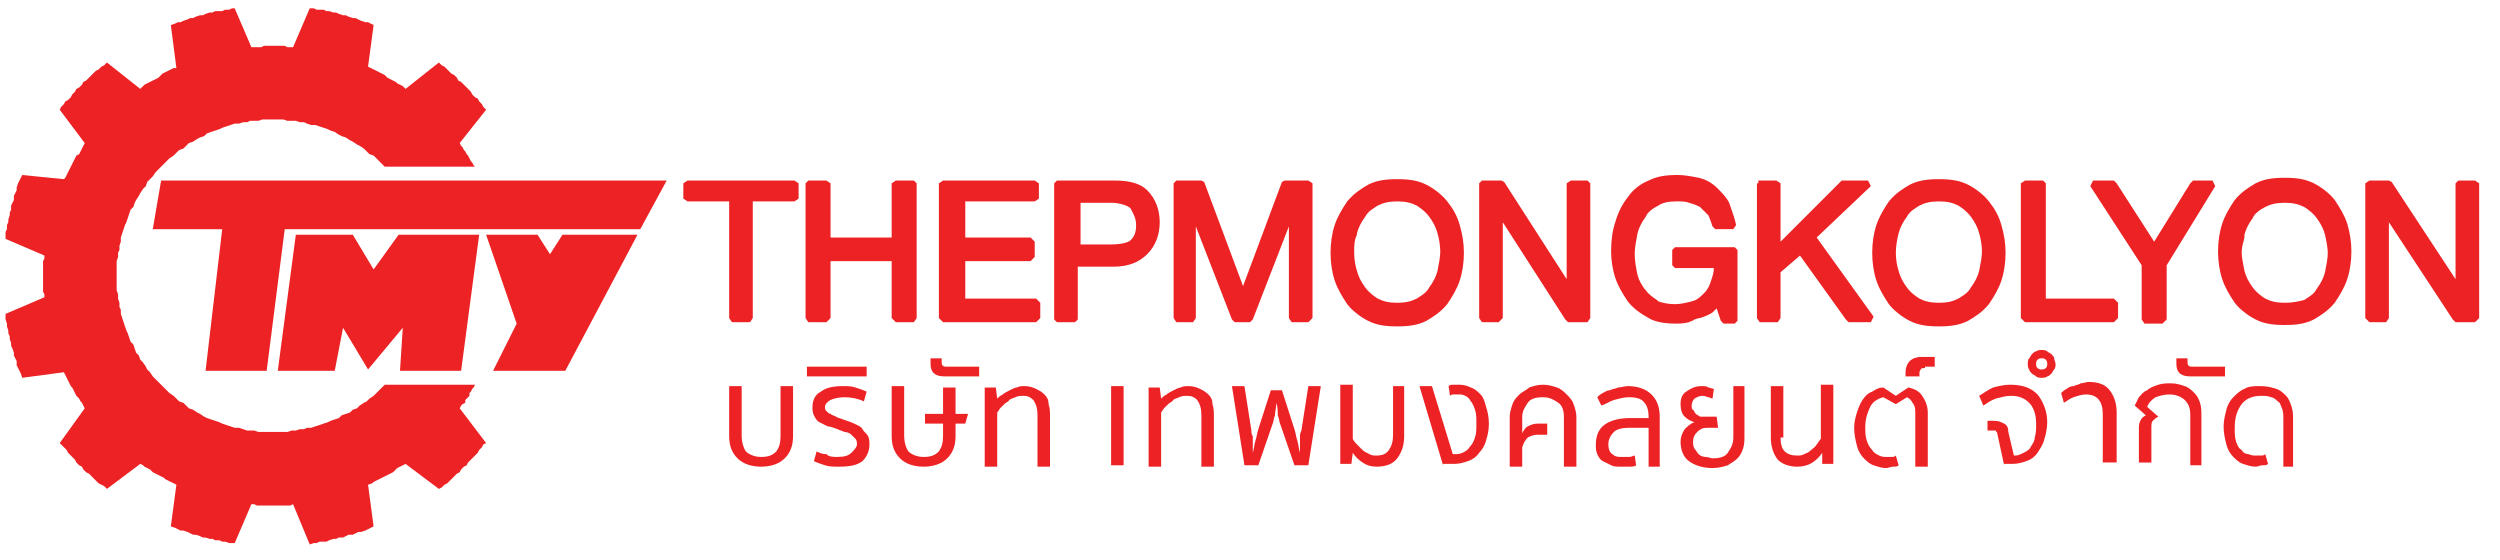
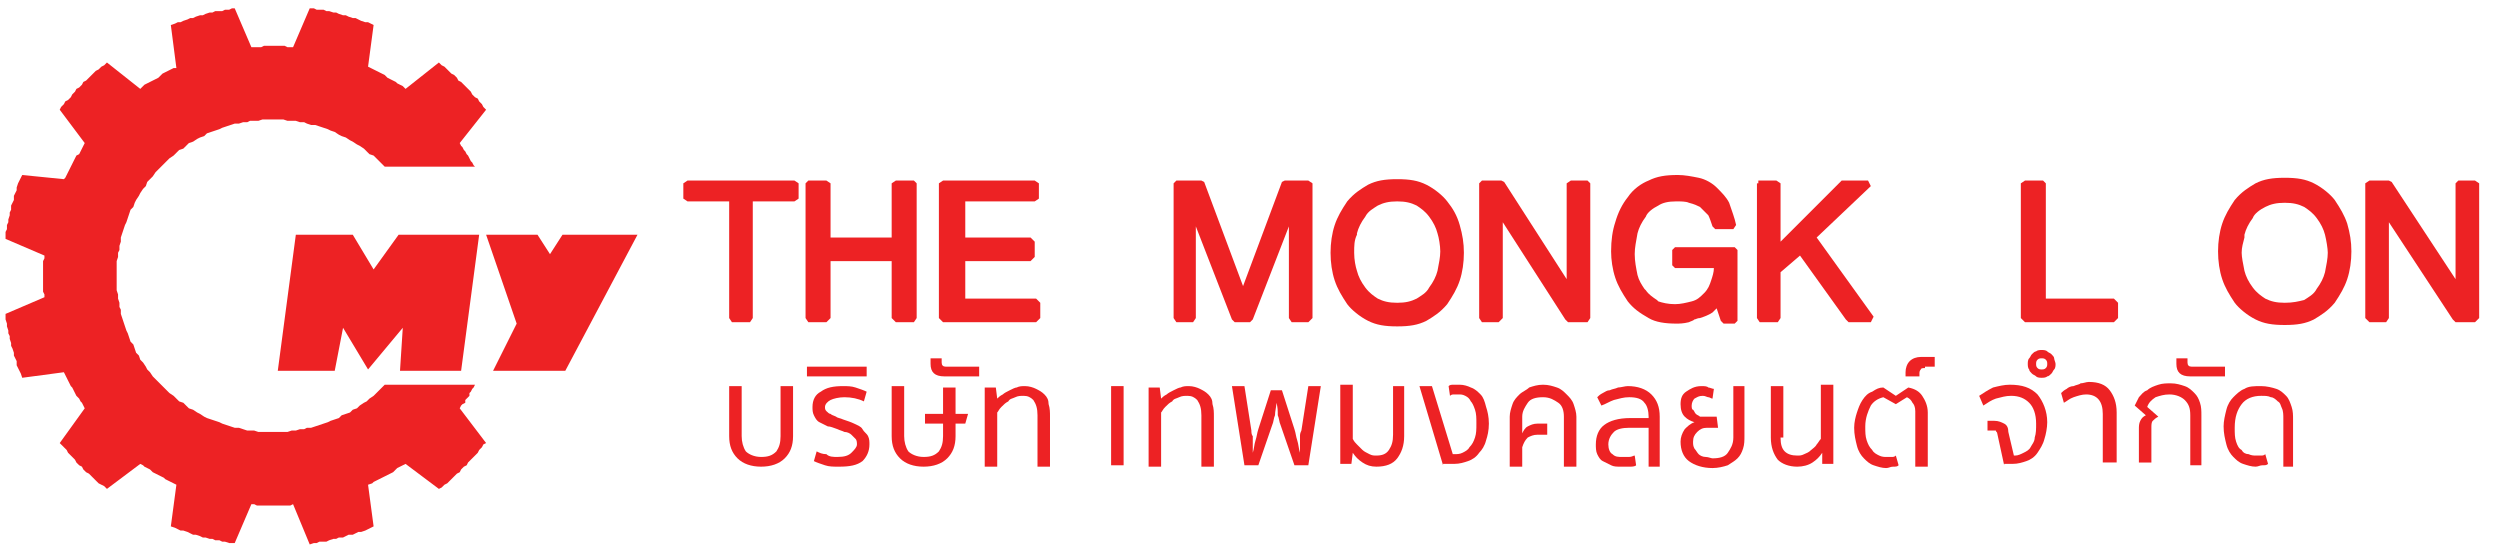
<svg xmlns="http://www.w3.org/2000/svg" version="1.1" id="Layer_1" x="0px" y="0px" viewBox="0 0 180 40.3" style="enable-background:new 0 0 180 40.3;" xml:space="preserve">
  <style type="text/css">
	.st0{fill-rule:evenodd;clip-rule:evenodd;fill:#ED2224;}
	.st1{fill:#ED2224;}
</style>
  <g>
    <polygon class="st0" points="40.7,26.7 45.9,16.9 40.5,16.9 39.6,18.3 38.7,16.9 35,16.9 37.2,23.3 35.5,26.7  " />
    <polygon class="st0" points="26.9,19.4 25.4,16.9 21.3,16.9 20,26.7 24.1,26.7 24.7,23.6 26.5,26.6 29,23.6 28.8,26.7 33.2,26.7    34.5,16.9 28.7,16.9  " />
-     <polygon class="st0" points="46.1,16.5 48,13 11.6,13 11,16.5 16,16.5 14.8,26.7 19.2,26.7 20.5,16.5  " />
    <polygon class="st0" points="29.2,6.4 29,6.2 28.8,6.1 28.6,6 28.5,5.9 28.3,5.8 28.1,5.7 27.9,5.6 27.7,5.4 27.5,5.3 27.3,5.2    27.1,5.1 26.9,5 26.7,4.9 26.5,4.8 26.9,1.8 26.7,1.7 26.5,1.6 26.3,1.6 26,1.5 25.8,1.4 25.6,1.3 25.4,1.3 25.1,1.2 24.9,1.1    24.7,1.1 24.4,1 24.2,0.9 24,0.9 23.7,0.8 23.5,0.8 23.3,0.7 23,0.7 22.8,0.7 22.6,0.6 22.3,0.6 21.1,3.4 20.9,3.4 20.7,3.4    20.5,3.3 20.3,3.3 20.1,3.3 19.9,3.3 19.6,3.3 19.4,3.3 19.2,3.3 19,3.3 18.8,3.4 18.5,3.4 18.3,3.4 18.1,3.4 16.9,0.6 16.7,0.6    16.5,0.7 16.2,0.7 16,0.8 15.8,0.8 15.5,0.8 15.3,0.9 15.1,0.9 14.8,1 14.6,1.1 14.4,1.1 14.1,1.2 13.9,1.3 13.7,1.3 13.5,1.4    13.2,1.5 13,1.6 12.8,1.6 12.6,1.7 12.3,1.8 12.7,4.9 12.5,4.9 12.3,5 12.1,5.1 11.9,5.2 11.7,5.3 11.6,5.4 11.4,5.6 11.2,5.7    11,5.8 10.8,5.9 10.6,6 10.4,6.1 10.3,6.2 10.1,6.4 7.7,4.5 7.5,4.7 7.3,4.8 7.1,5 6.9,5.1 6.7,5.3 6.6,5.4 6.4,5.6 6.2,5.8 6,5.9    5.9,6.1 5.7,6.3 5.5,6.4 5.4,6.6 5.2,6.8 5.1,7 4.9,7.2 4.7,7.3 4.6,7.5 4.4,7.7 4.3,7.9 6.1,10.3 6,10.5 5.9,10.7 5.8,10.9    5.7,11.1 5.5,11.2 5.4,11.4 5.3,11.6 5.2,11.8 5.1,12 5,12.2 4.9,12.4 4.8,12.6 4.7,12.8 4.6,12.9 1.6,12.6 1.5,12.8 1.4,13    1.3,13.2 1.2,13.5 1.2,13.7 1.1,13.9 1,14.1 1,14.4 0.9,14.6 0.8,14.8 0.8,15.1 0.7,15.3 0.7,15.5 0.6,15.8 0.6,16 0.5,16.2    0.5,16.5 0.4,16.7 0.4,16.9 0.4,17.2 3.2,18.4 3.2,18.6 3.1,18.8 3.1,19 3.1,19.2 3.1,19.4 3.1,19.6 3.1,19.9 3.1,20.1 3.1,20.3    3.1,20.5 3.1,20.7 3.1,21 3.2,21.2 3.2,21.4 0.4,22.6 0.4,22.8 0.4,23 0.5,23.3 0.5,23.5 0.6,23.8 0.6,24 0.7,24.2 0.7,24.4    0.8,24.7 0.8,24.9 0.9,25.1 1,25.4 1,25.6 1.1,25.8 1.2,26 1.2,26.3 1.3,26.5 1.4,26.7 1.5,26.9 1.6,27.2 4.6,26.8 4.7,27    4.8,27.2 4.9,27.4 5,27.6 5.1,27.8 5.2,27.9 5.3,28.1 5.4,28.3 5.5,28.5 5.7,28.7 5.8,28.9 5.9,29 6,29.2 6.1,29.4 4.3,31.9    4.4,32 4.6,32.2 4.8,32.4 4.9,32.6 5.1,32.8 5.2,32.9 5.4,33.1 5.5,33.3 5.7,33.5 5.9,33.6 6,33.8 6.2,34 6.4,34.1 6.6,34.3    6.7,34.4 6.9,34.6 7.1,34.8 7.3,34.9 7.5,35 7.7,35.2 10.1,33.4 10.3,33.5 10.4,33.6 10.6,33.7 10.8,33.8 11,34 11.2,34.1    11.4,34.2 11.6,34.3 11.8,34.4 11.9,34.5 12.1,34.6 12.3,34.7 12.5,34.8 12.7,34.9 12.3,37.9 12.6,38 12.8,38.1 13,38.2 13.2,38.2    13.5,38.3 13.7,38.4 13.9,38.5 14.1,38.5 14.4,38.6 14.6,38.7 14.8,38.7 15.1,38.8 15.3,38.8 15.5,38.9 15.8,38.9 16,39 16.2,39    16.5,39.1 16.7,39.1 16.9,39.1 18.1,36.3 18.3,36.3 18.5,36.4 18.8,36.4 19,36.4 19.2,36.4 19.4,36.4 19.6,36.4 19.9,36.4 20,36.4    20.3,36.4 20.5,36.4 20.7,36.4 20.9,36.4 21.1,36.3 22.3,39.2 22.6,39.1 22.8,39.1 23,39 23.3,39 23.5,39 23.7,38.9 24,38.8    24.2,38.8 24.4,38.7 24.7,38.7 24.9,38.6 25.1,38.5 25.4,38.5 25.6,38.4 25.8,38.3 26,38.3 26.3,38.2 26.5,38.1 26.7,38 26.9,37.9    26.5,34.9 26.8,34.8 26.9,34.7 27.1,34.6 27.3,34.5 27.5,34.4 27.7,34.3 27.9,34.2 28.1,34.1 28.3,34 28.5,33.8 28.6,33.7    28.8,33.6 29,33.5 29.2,33.4 31.6,35.2 31.8,35.1 32,34.9 32.2,34.8 32.4,34.6 32.5,34.5 32.7,34.3 32.9,34.1 33.1,34 33.2,33.8    33.4,33.6 33.6,33.5 33.7,33.3 33.9,33.1 34.1,32.9 34.2,32.8 34.4,32.6 34.5,32.4 34.7,32.2 34.8,32 35,31.9 33.1,29.4 33.2,29.2    33.3,29.1 33.5,29 33.5,28.8 33.7,28.6 33.8,28.5 33.8,28.3 33.9,28.2 34,28 34.1,27.9 34.2,27.7 27.7,27.7 27.5,27.9 27.3,28.1    27.1,28.3 26.9,28.5 26.6,28.7 26.4,28.9 26.2,29 25.9,29.2 25.7,29.4 25.4,29.5 25.2,29.7 24.9,29.8 24.6,29.9 24.4,30.1    24.1,30.2 23.8,30.3 23.6,30.4 23.3,30.5 23,30.6 22.7,30.7 22.4,30.8 22.1,30.8 21.9,30.9 21.6,30.9 21.3,31 21,31 20.7,31.1    20.4,31.1 20.1,31.1 19.8,31.1 19.5,31.1 19.2,31.1 18.9,31.1 18.6,31.1 18.3,31 18,31 17.8,31 17.5,30.9 17.2,30.8 16.9,30.8    16.6,30.7 16.3,30.6 16,30.5 15.8,30.4 15.5,30.3 15.2,30.2 14.9,30.1 14.7,30 14.4,29.8 14.2,29.7 13.9,29.5 13.6,29.4 13.4,29.2    13.2,29 12.9,28.9 12.7,28.7 12.5,28.5 12.2,28.3 12,28.1 11.8,27.9 11.6,27.7 11.4,27.5 11.2,27.3 11,27.1 10.8,26.8 10.6,26.6    10.5,26.4 10.3,26.1 10.1,25.9 10,25.6 9.8,25.4 9.7,25.1 9.6,24.8 9.4,24.6 9.3,24.3 9.2,24 9.1,23.8 9,23.5 8.9,23.2 8.8,22.9    8.7,22.6 8.7,22.3 8.6,22.1 8.6,21.8 8.5,21.5 8.5,21.2 8.4,20.9 8.4,20.6 8.4,20.3 8.4,20 8.4,19.7 8.4,19.4 8.4,19.1 8.4,18.8    8.5,18.5 8.5,18.2 8.6,18 8.6,17.7 8.7,17.4 8.7,17.1 8.8,16.8 8.9,16.5 9,16.2 9.1,16 9.2,15.7 9.3,15.4 9.4,15.1 9.6,14.9    9.7,14.6 9.8,14.4 10,14.1 10.1,13.9 10.3,13.6 10.5,13.4 10.6,13.1 10.8,12.9 11,12.7 11.2,12.4 11.4,12.2 11.6,12 11.8,11.8    12,11.6 12.2,11.4 12.5,11.2 12.7,11 12.9,10.8 13.2,10.7 13.4,10.5 13.6,10.3 13.9,10.2 14.2,10 14.4,9.9 14.7,9.8 14.9,9.6    15.2,9.5 15.5,9.4 15.8,9.3 16,9.2 16.3,9.1 16.6,9 16.9,8.9 17.2,8.9 17.5,8.8 17.8,8.8 18,8.7 18.3,8.7 18.6,8.7 18.9,8.6    19.2,8.6 19.5,8.6 19.8,8.6 20.1,8.6 20.4,8.6 20.7,8.7 21,8.7 21.3,8.7 21.6,8.8 21.9,8.8 22.1,8.9 22.4,9 22.7,9 23,9.1    23.3,9.2 23.6,9.3 23.8,9.4 24.1,9.5 24.4,9.7 24.6,9.8 24.9,9.9 25.2,10.1 25.4,10.2 25.7,10.4 25.9,10.5 26.2,10.7 26.4,10.9    26.6,11.1 26.9,11.2 27.1,11.4 27.3,11.6 27.5,11.8 27.7,12 34.2,12 34.1,11.9 34,11.7 33.9,11.6 33.8,11.4 33.7,11.2 33.6,11.1    33.5,10.9 33.4,10.8 33.3,10.6 33.2,10.5 33.1,10.3 35,7.9 34.8,7.7 34.7,7.5 34.5,7.3 34.4,7.1 34.2,7 34,6.8 33.9,6.6 33.7,6.4    33.6,6.3 33.4,6.1 33.2,5.9 33,5.8 32.9,5.6 32.7,5.4 32.5,5.3 32.3,5.1 32.2,5 32,4.8 31.8,4.7 31.6,4.5  " />
  </g>
  <g>
    <polygon class="st1" points="49.5,13 49.2,13.2 49.2,14.3 49.5,14.5 52.5,14.5 52.5,22.9 52.7,23.2 54,23.2 54.2,22.9 54.2,14.5    57.2,14.5 57.5,14.3 57.5,13.2 57.2,13  " />
    <polygon class="st1" points="64.5,13 64.2,13.2 64.2,17.1 59.8,17.1 59.8,13.2 59.5,13 58.2,13 58,13.2 58,22.9 58.2,23.2    59.5,23.2 59.8,22.9 59.8,18.8 64.2,18.8 64.2,22.9 64.5,23.2 65.8,23.2 66,22.9 66,13.2 65.8,13  " />
    <polygon class="st1" points="69.5,21.5 69.5,18.8 74.2,18.8 74.5,18.5 74.5,17.4 74.2,17.1 69.5,17.1 69.5,14.5 74.5,14.5    74.8,14.3 74.8,13.2 74.5,13 67.9,13 67.6,13.2 67.6,22.9 67.9,23.2 74.6,23.2 74.9,22.9 74.9,21.8 74.6,21.5  " />
-     <path class="st1" d="M80.3,13h-4.2l-0.2,0.2V23l0.2,0.2h1.3l0.2-0.2v-3.8h2.6c1,0,1.8-0.3,2.4-0.9c0.6-0.6,0.9-1.4,0.9-2.3   s-0.3-1.7-0.9-2.3C82.1,13.2,81.3,13,80.3,13z M81.8,16.2c0,0.5-0.1,0.8-0.4,1.1c-0.1,0.1-0.5,0.3-1.4,0.3h-2.2v-3h2.2   c0.6,0,1.2,0.2,1.4,0.4C81.6,15.4,81.8,15.7,81.8,16.2z" />
    <polygon class="st1" points="92.5,13 92.3,13.1 89.5,20.6 86.7,13.1 86.5,13 84.7,13 84.5,13.2 84.5,22.9 84.7,23.2 85.9,23.2    86.1,22.9 86.1,16.3 88.7,23 88.9,23.2 90,23.2 90.2,23 92.8,16.3 92.8,22.9 93,23.2 94.2,23.2 94.5,22.9 94.5,13.2 94.2,13  " />
    <path class="st1" d="M104.2,14.5c-0.3-0.4-0.9-0.9-1.5-1.2c-0.6-0.3-1.2-0.4-2.1-0.4c-0.9,0-1.5,0.1-2.1,0.4   c-0.5,0.3-1,0.6-1.5,1.2c-0.4,0.6-0.7,1.1-0.9,1.7c-0.2,0.6-0.3,1.3-0.3,2c0,0.7,0.1,1.4,0.3,2c0.2,0.6,0.5,1.1,0.9,1.7   c0.3,0.4,0.9,0.9,1.5,1.2c0.6,0.3,1.2,0.4,2.1,0.4c0.9,0,1.5-0.1,2.1-0.4c0.5-0.3,1-0.6,1.5-1.2c0.4-0.6,0.7-1.1,0.9-1.7   c0.2-0.6,0.3-1.3,0.3-2c0-0.7-0.1-1.3-0.3-2C104.9,15.5,104.6,15,104.2,14.5z M103.7,18.1c0,0.4-0.1,0.9-0.2,1.4   c-0.1,0.4-0.3,0.8-0.6,1.2c-0.2,0.4-0.6,0.6-0.9,0.8c-0.4,0.2-0.8,0.3-1.4,0.3c-0.6,0-1-0.1-1.4-0.3c-0.3-0.2-0.6-0.4-0.9-0.8   c-0.3-0.4-0.5-0.8-0.6-1.2c-0.1-0.3-0.2-0.8-0.2-1.3c0-0.5,0-0.9,0.2-1.3l0-0.1c0.1-0.4,0.3-0.8,0.6-1.2c0.2-0.4,0.6-0.6,0.9-0.8   c0.4-0.2,0.8-0.3,1.4-0.3c0.6,0,1,0.1,1.4,0.3c0.3,0.2,0.6,0.4,0.9,0.8c0.3,0.4,0.5,0.8,0.6,1.2C103.6,17.1,103.7,17.7,103.7,18.1z   " />
    <polygon class="st1" points="113.1,13 112.8,13.2 112.8,20.1 108.3,13.1 108.1,13 106.7,13 106.5,13.2 106.5,22.9 106.7,23.2    107.9,23.2 108.2,22.9 108.2,16 112.7,23 112.9,23.2 114.3,23.2 114.5,22.9 114.5,13.2 114.3,13  " />
    <path class="st1" d="M120.6,17.8l-0.2,0.2v1.1l0.2,0.2h2.8c0,0.3-0.1,0.6-0.2,0.9c-0.1,0.3-0.2,0.6-0.5,0.9   c-0.3,0.3-0.5,0.5-0.9,0.6c-0.4,0.1-0.8,0.2-1.2,0.2c-0.5,0-0.9-0.1-1.2-0.2l-0.1-0.1c-0.3-0.2-0.6-0.4-0.8-0.7l-0.1-0.1   c-0.2-0.3-0.4-0.6-0.5-1c-0.1-0.5-0.2-1-0.2-1.5s0.1-0.9,0.2-1.5c0.1-0.4,0.3-0.8,0.6-1.2c0.1-0.3,0.5-0.6,0.9-0.8   c0.3-0.2,0.7-0.3,1.3-0.3c0.3,0,0.7,0,0.9,0.1c0.4,0.1,0.6,0.2,0.8,0.3c0.2,0.2,0.4,0.4,0.6,0.6c0.1,0.2,0.2,0.5,0.3,0.8l0.2,0.2   h1.3l0.2-0.3c-0.1-0.5-0.3-1-0.5-1.6c-0.2-0.4-0.5-0.7-0.9-1.1c-0.3-0.3-0.8-0.6-1.3-0.7c-0.5-0.1-1-0.2-1.5-0.2   c-0.9,0-1.5,0.1-2.1,0.4c-0.5,0.2-1.1,0.6-1.5,1.2c-0.4,0.5-0.7,1.1-0.9,1.8c-0.2,0.6-0.3,1.3-0.3,2.1c0,0.6,0.1,1.3,0.3,1.9   c0.2,0.6,0.5,1.1,0.9,1.7c0.4,0.5,0.8,0.8,1.5,1.2c0.5,0.3,1.2,0.4,2,0.4c0.2,0,0.5,0,0.9-0.1c0.2-0.1,0.3-0.1,0.4-0.2   c0.1,0,0.2-0.1,0.4-0.1c0.3-0.1,0.6-0.2,0.9-0.4c0.1-0.1,0.2-0.2,0.3-0.3l0.3,0.9l0.2,0.2h0.8l0.2-0.2V18l-0.2-0.2H120.6z" />
    <polygon class="st1" points="134.7,13.4 134.5,13 132.8,13 132.6,13 128.2,17.4 128.2,13.2 127.9,13 126.6,13 126.6,13.2    126.5,13.2 126.5,22.9 126.7,23.2 128,23.2 128.2,22.9 128.2,19.6 129.6,18.4 132.9,23 133.1,23.2 134.7,23.2 134.9,22.8    130.8,17.1  " />
-     <path class="st1" d="M143.2,14.5c-0.3-0.4-0.9-0.9-1.5-1.2c-0.6-0.3-1.2-0.4-2.1-0.4c-0.9,0-1.5,0.1-2.1,0.4   c-0.5,0.3-1,0.6-1.5,1.2c-0.4,0.6-0.7,1.1-0.9,1.7c-0.2,0.6-0.3,1.3-0.3,2c0,0.7,0.1,1.4,0.3,2c0.2,0.6,0.5,1.1,0.9,1.7   c0.3,0.4,0.9,0.9,1.5,1.2c0.6,0.3,1.2,0.4,2.1,0.4c0.9,0,1.5-0.1,2.1-0.4c0.5-0.3,1-0.6,1.5-1.2c0.4-0.6,0.7-1.1,0.9-1.7   c0.2-0.6,0.3-1.3,0.3-2c0-0.7-0.1-1.3-0.3-2C143.9,15.5,143.6,15,143.2,14.5z M142.7,18.1c0,0.4-0.1,0.9-0.2,1.4   c-0.1,0.4-0.3,0.8-0.6,1.2c-0.2,0.4-0.6,0.6-0.9,0.8c-0.4,0.2-0.8,0.3-1.4,0.3c-0.6,0-1-0.1-1.4-0.3c-0.3-0.2-0.6-0.4-0.9-0.8   c-0.3-0.4-0.5-0.8-0.6-1.2c-0.1-0.3-0.2-0.8-0.2-1.3s0.1-1,0.2-1.4c0.1-0.4,0.3-0.8,0.6-1.2c0.2-0.4,0.6-0.6,0.9-0.8   c0.4-0.2,0.8-0.3,1.4-0.3c0.6,0,1,0.1,1.4,0.3c0.3,0.2,0.6,0.4,0.9,0.8c0.3,0.4,0.5,0.8,0.6,1.2C142.6,17.1,142.7,17.7,142.7,18.1z   " />
    <polygon class="st1" points="147.3,21.5 147.3,13.2 147.1,13 145.8,13 145.5,13.2 145.5,22.9 145.8,23.2 152.2,23.2 152.5,22.9    152.5,21.8 152.2,21.5  " />
-     <polygon class="st1" points="157.9,13 157.7,13.2 155.1,17.4 152.4,13.2 152.2,13 150.7,13 150.5,13.4 154.2,19.1 154.2,23    154.4,23.3 155.7,23.3 156,23 156,19.1 159.5,13.4 159.3,13  " />
    <path class="st1" d="M168.1,14.4c-0.3-0.4-0.9-0.9-1.5-1.2c-0.6-0.3-1.2-0.4-2.1-0.4s-1.5,0.1-2.1,0.4c-0.5,0.3-1,0.6-1.5,1.2   c-0.4,0.6-0.7,1.1-0.9,1.7c-0.2,0.6-0.3,1.3-0.3,2c0,0.7,0.1,1.4,0.3,2c0.2,0.6,0.5,1.1,0.9,1.7c0.3,0.4,0.9,0.9,1.5,1.2   c0.6,0.3,1.2,0.4,2.1,0.4s1.5-0.1,2.1-0.4c0.5-0.3,1-0.6,1.5-1.2c0.4-0.6,0.7-1.1,0.9-1.7c0.2-0.6,0.3-1.3,0.3-2   c0-0.7-0.1-1.3-0.3-2C168.8,15.5,168.5,15,168.1,14.4z M164.5,21.8c-0.6,0-1-0.1-1.4-0.3c-0.3-0.2-0.6-0.4-0.9-0.8   c-0.3-0.4-0.5-0.8-0.6-1.2c-0.1-0.5-0.2-1-0.2-1.3c0-0.4,0.1-0.7,0.2-1.1l0-0.2c0.1-0.4,0.3-0.8,0.6-1.2c0.1-0.3,0.5-0.6,0.9-0.8   c0.4-0.2,0.8-0.3,1.4-0.3s1,0.1,1.4,0.3c0.3,0.2,0.6,0.4,0.9,0.8c0.3,0.4,0.5,0.8,0.6,1.2c0.1,0.4,0.2,1,0.2,1.3   c0,0.4-0.1,0.9-0.2,1.4c-0.1,0.4-0.3,0.8-0.6,1.2c-0.2,0.4-0.6,0.6-0.9,0.8C165.5,21.7,165.1,21.8,164.5,21.8z" />
    <polygon class="st1" points="178.2,13 177,13 176.8,13.2 176.8,20.1 172.2,13.1 172,13 170.6,13 170.3,13.2 170.3,22.9 170.6,23.2    171.8,23.2 172,22.9 172,16 176.6,23 176.8,23.2 178.2,23.2 178.5,22.9 178.5,13.2  " />
  </g>
  <g>
    <g>
      <path class="st1" d="M54.8,32.9c0.5,0,0.8-0.1,1.1-0.4c0.2-0.3,0.3-0.6,0.3-1.1v-3.6h0.9v3.6c0,0.7-0.2,1.2-0.6,1.6    c-0.4,0.4-1,0.6-1.7,0.6s-1.3-0.2-1.7-0.6c-0.4-0.4-0.6-0.9-0.6-1.6v-3.6h0.9v3.6c0,0.4,0.1,0.8,0.3,1.1    C53.9,32.7,54.3,32.9,54.8,32.9z" />
    </g>
    <g>
      <path class="st1" d="M60.3,32.9c0.5,0,0.8-0.1,1-0.3c0.2-0.2,0.4-0.4,0.4-0.6c0-0.1,0-0.3-0.1-0.4c-0.1-0.1-0.2-0.2-0.3-0.3    c-0.1-0.1-0.3-0.2-0.5-0.2c-0.2-0.1-0.3-0.1-0.5-0.2c-0.3-0.1-0.5-0.2-0.7-0.2c-0.2-0.1-0.4-0.2-0.6-0.3c-0.2-0.1-0.3-0.3-0.4-0.5    s-0.1-0.4-0.1-0.6c0-0.5,0.2-0.9,0.6-1.1c0.4-0.3,0.9-0.4,1.6-0.4c0.3,0,0.6,0,0.9,0.1c0.3,0.1,0.6,0.2,0.8,0.3l-0.2,0.7    c-0.4-0.2-0.9-0.3-1.4-0.3c-0.4,0-0.8,0.1-1,0.2c-0.2,0.1-0.4,0.3-0.4,0.5c0,0.1,0,0.2,0.1,0.3c0.1,0.1,0.2,0.2,0.3,0.2    c0.1,0.1,0.2,0.1,0.4,0.2c0.1,0.1,0.3,0.1,0.5,0.2c0.3,0.1,0.6,0.2,0.8,0.3c0.2,0.1,0.5,0.2,0.6,0.4s0.3,0.3,0.4,0.5    c0.1,0.2,0.1,0.4,0.1,0.6c0,0.5-0.2,0.9-0.5,1.2c-0.4,0.3-0.9,0.4-1.7,0.4c-0.4,0-0.7,0-1-0.1c-0.3-0.1-0.6-0.2-0.8-0.3l0.2-0.7    c0.2,0.1,0.4,0.2,0.7,0.2C59.7,32.9,60,32.9,60.3,32.9z" />
    </g>
    <g>
      <path class="st1" d="M58.1,27.1v-0.7h4.3v0.7H58.1z" />
    </g>
    <g>
      <path class="st1" d="M66.5,32.9c0.5,0,0.8-0.1,1.1-0.4c0.2-0.3,0.3-0.6,0.3-1.1v-0.9h-1.3v-0.7h1.3v-1.9h0.9v1.9h0.9l-0.2,0.7    h-0.7v0.9c0,0.7-0.2,1.2-0.6,1.6c-0.4,0.4-1,0.6-1.7,0.6s-1.3-0.2-1.7-0.6c-0.4-0.4-0.6-0.9-0.6-1.6v-3.6h0.9v3.6    c0,0.4,0.1,0.8,0.3,1.1C65.6,32.7,66,32.9,66.5,32.9z" />
    </g>
    <g>
      <path class="st1" d="M68,27.1c-0.7,0-1-0.3-1-0.9v-0.4h0.8v0.3c0,0.2,0.1,0.3,0.3,0.3h2.4v0.7H68z" />
    </g>
    <g>
      <path class="st1" d="M74.7,29.9c0-0.5-0.1-0.8-0.3-1.1c-0.2-0.2-0.4-0.3-0.7-0.3c-0.2,0-0.4,0-0.6,0.1c-0.2,0.1-0.4,0.1-0.5,0.3    c-0.2,0.1-0.3,0.2-0.5,0.4s-0.2,0.3-0.3,0.4v3.9h-0.9v-5.7h0.8l0.1,0.8c0.1-0.1,0.2-0.2,0.4-0.3c0.1-0.1,0.3-0.2,0.5-0.3    c0.2-0.1,0.4-0.2,0.5-0.2c0.2-0.1,0.4-0.1,0.6-0.1c0.3,0,0.6,0.1,0.8,0.2c0.2,0.1,0.4,0.2,0.6,0.4c0.2,0.2,0.3,0.4,0.3,0.7    c0.1,0.3,0.1,0.6,0.1,0.9v3.6h-0.9V29.9z" />
    </g>
    <g>
      <path class="st1" d="M80,33.5v-5.7h0.9v5.7H80z" />
    </g>
    <g>
      <path class="st1" d="M86.5,29.9c0-0.5-0.1-0.8-0.3-1.1c-0.2-0.2-0.4-0.3-0.7-0.3c-0.2,0-0.4,0-0.6,0.1c-0.2,0.1-0.4,0.1-0.5,0.3    c-0.2,0.1-0.3,0.2-0.5,0.4s-0.2,0.3-0.3,0.4v3.9h-0.9v-5.7h0.8l0.1,0.8c0.1-0.1,0.2-0.2,0.4-0.3c0.1-0.1,0.3-0.2,0.5-0.3    c0.2-0.1,0.4-0.2,0.5-0.2c0.2-0.1,0.4-0.1,0.6-0.1c0.3,0,0.6,0.1,0.8,0.2c0.2,0.1,0.4,0.2,0.6,0.4c0.2,0.2,0.3,0.4,0.3,0.7    c0.1,0.3,0.1,0.6,0.1,0.9v3.6h-0.9V29.9z" />
    </g>
    <g>
      <path class="st1" d="M91.9,29c0,0.3-0.1,0.6-0.1,0.9c-0.1,0.2-0.1,0.5-0.2,0.7l-1,2.9h-1l-0.9-5.7h0.9l0.5,3.2    c0,0.1,0,0.3,0.1,0.4c0,0.1,0,0.2,0,0.3c0,0.1,0,0.2,0,0.4c0,0.1,0,0.3,0,0.5h0c0.1-0.3,0.1-0.6,0.2-0.9c0.1-0.3,0.1-0.5,0.2-0.8    l0.9-2.8h0.8l0.9,2.8c0.1,0.3,0.1,0.5,0.2,0.8s0.1,0.6,0.2,0.9h0c0-0.2,0-0.3,0-0.5c0-0.1,0-0.2,0-0.4c0-0.1,0-0.2,0-0.3    c0-0.1,0-0.2,0.1-0.4l0.5-3.2h0.9l-0.9,5.7h-1l-1-2.9c-0.1-0.2-0.1-0.5-0.2-0.7C92,29.6,92,29.3,91.9,29L91.9,29z" />
    </g>
    <g>
      <path class="st1" d="M100.2,27.8h0.9v3.6c0,0.7-0.2,1.2-0.5,1.6s-0.8,0.6-1.5,0.6c-0.4,0-0.7-0.1-1-0.3c-0.3-0.2-0.5-0.4-0.7-0.7    l-0.1,0.8h-0.8v-5.7h0.9v3.9c0.1,0.2,0.2,0.3,0.3,0.4c0.1,0.1,0.3,0.3,0.4,0.4c0.1,0.1,0.3,0.2,0.5,0.3c0.2,0.1,0.3,0.1,0.5,0.1    c0.4,0,0.7-0.1,0.9-0.4c0.2-0.3,0.3-0.6,0.3-1.1V27.8z" />
    </g>
    <g>
      <path class="st1" d="M103.9,33.5l-1.7-5.7h0.9l1.5,4.9h0.1c0.2,0,0.4,0,0.6-0.1c0.2-0.1,0.4-0.2,0.5-0.4c0.2-0.2,0.3-0.4,0.4-0.7    c0.1-0.3,0.1-0.6,0.1-1c0-0.4,0-0.7-0.1-1c-0.1-0.3-0.2-0.5-0.3-0.6c-0.1-0.2-0.2-0.3-0.4-0.4c-0.2-0.1-0.3-0.1-0.5-0.1    c-0.1,0-0.2,0-0.3,0c-0.1,0-0.2,0-0.3,0.1l-0.1-0.7c0.1-0.1,0.2-0.1,0.4-0.1c0.2,0,0.3,0,0.4,0c0.3,0,0.6,0.1,0.8,0.2    c0.3,0.1,0.5,0.3,0.7,0.5c0.2,0.2,0.3,0.5,0.4,0.9c0.1,0.3,0.2,0.7,0.2,1.2c0,0.5-0.1,0.9-0.2,1.2c-0.1,0.4-0.3,0.7-0.5,0.9    c-0.2,0.3-0.5,0.5-0.8,0.6c-0.3,0.1-0.6,0.2-1,0.2H103.9z" />
    </g>
    <g>
      <path class="st1" d="M111.1,27.7c0.4,0,0.7,0.1,1,0.2c0.3,0.1,0.5,0.3,0.7,0.5c0.2,0.2,0.4,0.4,0.5,0.7c0.1,0.3,0.2,0.6,0.2,0.9    v3.6h-0.9v-3.6c0-0.4-0.1-0.8-0.4-1s-0.6-0.4-1.1-0.4c-0.5,0-0.9,0.1-1.1,0.4s-0.4,0.6-0.4,1v1.2c0.1-0.2,0.2-0.4,0.4-0.5    c0.2-0.1,0.4-0.2,0.7-0.2h0.7v0.8h-0.7c-0.3,0-0.5,0.1-0.7,0.2c-0.2,0.2-0.3,0.4-0.4,0.7v1.4h-0.9v-3.6c0-0.3,0.1-0.6,0.2-0.9    c0.1-0.3,0.3-0.5,0.5-0.7c0.2-0.2,0.5-0.3,0.7-0.5C110.4,27.8,110.7,27.7,111.1,27.7z" />
    </g>
    <g>
      <path class="st1" d="M118.7,33.5v-2.7h-1.4c-0.5,0-0.9,0.1-1.1,0.3s-0.4,0.5-0.4,0.9c0,0.3,0.1,0.6,0.3,0.7    c0.2,0.2,0.4,0.2,0.7,0.2c0.1,0,0.3,0,0.5,0c0.2,0,0.3-0.1,0.4-0.1l0.1,0.7c-0.1,0.1-0.3,0.1-0.5,0.1c-0.2,0-0.4,0-0.6,0    c-0.3,0-0.5,0-0.7-0.1c-0.2-0.1-0.4-0.2-0.6-0.3s-0.3-0.3-0.4-0.5c-0.1-0.2-0.1-0.5-0.1-0.7c0-0.6,0.2-1.1,0.6-1.4    c0.4-0.3,1-0.5,1.9-0.5h1.3v-0.1c0-0.4-0.1-0.8-0.3-1c-0.2-0.3-0.6-0.4-1.1-0.4c-0.4,0-0.7,0.1-1.1,0.2c-0.3,0.1-0.6,0.3-0.9,0.4    l-0.3-0.6c0.1-0.1,0.2-0.2,0.4-0.3c0.2-0.1,0.3-0.2,0.5-0.2c0.2-0.1,0.4-0.1,0.6-0.2c0.2,0,0.5-0.1,0.7-0.1c0.7,0,1.3,0.2,1.7,0.6    c0.4,0.4,0.6,0.9,0.6,1.6v3.6H118.7z" />
    </g>
    <g>
      <path class="st1" d="M124.7,27.8h0.9v3.6c0,0.3,0,0.6-0.1,0.9c-0.1,0.3-0.2,0.5-0.4,0.7s-0.4,0.3-0.7,0.5    c-0.3,0.1-0.7,0.2-1.1,0.2c-0.7,0-1.3-0.2-1.7-0.5c-0.4-0.3-0.6-0.8-0.6-1.4c0-0.3,0.1-0.6,0.3-0.9c0.2-0.2,0.4-0.4,0.7-0.5    c-0.3-0.1-0.5-0.2-0.7-0.4c-0.2-0.2-0.3-0.5-0.3-0.9c0-0.4,0.1-0.7,0.4-0.9c0.3-0.2,0.6-0.4,1.1-0.4c0.2,0,0.4,0,0.5,0.1    c0.1,0,0.3,0.1,0.4,0.1l-0.1,0.7c-0.1,0-0.2-0.1-0.3-0.1c-0.1,0-0.2-0.1-0.4-0.1c-0.3,0-0.4,0.1-0.6,0.2c-0.1,0.1-0.2,0.3-0.2,0.5    c0,0.1,0,0.3,0.1,0.3c0.1,0.1,0.1,0.2,0.2,0.3c0.1,0.1,0.2,0.1,0.3,0.2c0.1,0,0.2,0,0.3,0h0.9l0.1,0.8h-0.8    c-0.3,0-0.5,0.1-0.7,0.3c-0.2,0.2-0.3,0.4-0.3,0.7c0,0.2,0,0.3,0.1,0.5c0.1,0.1,0.2,0.3,0.3,0.4c0.1,0.1,0.3,0.2,0.5,0.2    c0.2,0,0.4,0.1,0.5,0.1c0.5,0,0.9-0.1,1.1-0.4c0.2-0.3,0.4-0.6,0.4-1.1V27.8z" />
    </g>
    <g>
      <path class="st1" d="M128.2,31.5c0,0.5,0.1,0.8,0.3,1c0.2,0.2,0.5,0.3,0.9,0.3c0.2,0,0.3,0,0.5-0.1c0.2-0.1,0.3-0.1,0.5-0.3    c0.1-0.1,0.3-0.2,0.4-0.4c0.1-0.1,0.2-0.3,0.3-0.4v-3.9h0.9v5.7h-0.8l0-0.8c-0.2,0.3-0.4,0.5-0.7,0.7c-0.3,0.2-0.7,0.3-1.1,0.3    c-0.6,0-1.1-0.2-1.4-0.5c-0.3-0.4-0.5-0.9-0.5-1.6v-3.7h0.9V31.5z" />
    </g>
    <g>
      <path class="st1" d="M135.6,28.6c-0.4,0.1-0.7,0.3-0.9,0.6c-0.2,0.4-0.4,0.9-0.4,1.5c0,0.4,0,0.7,0.1,1c0.1,0.3,0.2,0.5,0.4,0.7    c0.1,0.2,0.3,0.3,0.5,0.4c0.2,0.1,0.4,0.1,0.5,0.1c0.1,0,0.3,0,0.4,0c0.1,0,0.2,0,0.3-0.1l0.2,0.7c-0.1,0.1-0.2,0.1-0.4,0.1    c-0.2,0-0.3,0.1-0.5,0.1c-0.3,0-0.6-0.1-0.9-0.2c-0.3-0.1-0.5-0.3-0.7-0.5c-0.2-0.2-0.4-0.5-0.5-0.9s-0.2-0.8-0.2-1.3    c0-0.4,0.1-0.8,0.2-1.1s0.2-0.6,0.4-0.9c0.2-0.3,0.4-0.5,0.7-0.6c0.3-0.2,0.5-0.3,0.8-0.3l0.9,0.6l0.9-0.6c0.5,0.1,0.8,0.3,1,0.6    c0.2,0.3,0.4,0.7,0.4,1.2v3.9h-0.9v-4c0-0.3-0.1-0.5-0.2-0.6c-0.1-0.2-0.2-0.3-0.4-0.4l-0.8,0.5L135.6,28.6z" />
    </g>
    <g>
      <path class="st1" d="M138.6,26.5c-0.1,0-0.3,0-0.3,0.1c-0.1,0.1-0.1,0.2-0.1,0.3v0.2h-1v-0.3c0-0.3,0.1-0.6,0.3-0.8    c0.2-0.2,0.5-0.3,0.8-0.3h1v0.7H138.6z" />
    </g>
    <g>
      <path class="st1" d="M144.3,33.5l-0.5-2.3c0-0.1-0.1-0.1-0.1-0.2c0,0-0.1,0-0.2,0h-0.4v-0.7h0.5c0.3,0,0.5,0.1,0.7,0.2    c0.2,0.1,0.3,0.3,0.3,0.6l0.4,1.7h0.1c0.2,0,0.4-0.1,0.6-0.2c0.2-0.1,0.4-0.2,0.5-0.4c0.1-0.2,0.3-0.4,0.3-0.7    c0.1-0.3,0.1-0.6,0.1-1c0-0.7-0.2-1.2-0.5-1.5c-0.3-0.3-0.7-0.5-1.3-0.5c-0.4,0-0.7,0.1-1.1,0.2c-0.3,0.1-0.6,0.3-0.9,0.5    l-0.3-0.7c0.3-0.2,0.6-0.4,1-0.6c0.4-0.1,0.8-0.2,1.2-0.2c0.9,0,1.5,0.2,2,0.7c0.4,0.5,0.7,1.2,0.7,2c0,0.4-0.1,0.9-0.2,1.2    c-0.1,0.4-0.3,0.7-0.5,1s-0.5,0.5-0.8,0.6c-0.3,0.1-0.6,0.2-1,0.2H144.3z" />
    </g>
    <g>
      <path class="st1" d="M147,27.2c-0.1,0-0.3,0-0.4-0.1c-0.1-0.1-0.2-0.1-0.3-0.2c-0.1-0.1-0.2-0.2-0.2-0.3c-0.1-0.1-0.1-0.3-0.1-0.4    c0-0.1,0-0.3,0.1-0.4s0.1-0.2,0.2-0.3c0.1-0.1,0.2-0.2,0.3-0.2c0.1-0.1,0.3-0.1,0.4-0.1c0.1,0,0.3,0,0.4,0.1    c0.1,0.1,0.2,0.1,0.3,0.2c0.1,0.1,0.2,0.2,0.2,0.3s0.1,0.3,0.1,0.4c0,0.1,0,0.3-0.1,0.4c-0.1,0.1-0.1,0.2-0.2,0.3    s-0.2,0.2-0.3,0.2C147.3,27.2,147.1,27.2,147,27.2z M147,26.6c0.1,0,0.2,0,0.3-0.1c0.1-0.1,0.1-0.2,0.1-0.3c0-0.1,0-0.2-0.1-0.3    c-0.1-0.1-0.2-0.1-0.3-0.1c-0.1,0-0.2,0-0.3,0.1c-0.1,0.1-0.1,0.2-0.1,0.3c0,0.1,0,0.2,0.1,0.3C146.8,26.6,146.9,26.6,147,26.6z     M151.4,33.5v-3.7c0-0.9-0.4-1.4-1.2-1.4c-0.3,0-0.6,0.1-0.9,0.2c-0.3,0.1-0.5,0.3-0.7,0.4l-0.2-0.7c0.1-0.1,0.2-0.2,0.4-0.3    c0.1-0.1,0.3-0.2,0.5-0.2c0.2-0.1,0.4-0.1,0.5-0.2c0.2,0,0.4-0.1,0.6-0.1c0.7,0,1.2,0.2,1.5,0.6c0.3,0.4,0.5,0.9,0.5,1.6v3.6    H151.4z" />
    </g>
    <g>
      <path class="st1" d="M157.7,33.5v-3.6c0-0.5-0.1-0.8-0.4-1.1c-0.2-0.2-0.6-0.4-1.1-0.4c-0.4,0-0.7,0.1-1,0.2    c-0.3,0.2-0.5,0.4-0.6,0.7l0.8,0.7c-0.2,0.1-0.3,0.2-0.4,0.3c-0.1,0.1-0.1,0.3-0.1,0.5v2.5H154v-2.4c0-0.2,0-0.4,0.1-0.6    c0.1-0.2,0.2-0.3,0.4-0.4l-0.8-0.7c0.1-0.2,0.2-0.4,0.3-0.6c0.2-0.2,0.3-0.4,0.6-0.5c0.2-0.2,0.5-0.3,0.8-0.4    c0.3-0.1,0.6-0.1,0.9-0.1c0.4,0,0.7,0.1,1,0.2c0.3,0.1,0.5,0.3,0.7,0.5c0.2,0.2,0.3,0.4,0.4,0.7c0.1,0.3,0.1,0.6,0.1,0.9v3.6    H157.7z" />
    </g>
    <g>
      <path class="st1" d="M157.7,27.1c-0.7,0-1-0.3-1-0.9v-0.4h0.8v0.3c0,0.2,0.1,0.3,0.3,0.3h2.4v0.7H157.7z" />
    </g>
    <g>
      <path class="st1" d="M164.4,33.5v-3.4c0-0.2,0-0.5-0.1-0.7c-0.1-0.2-0.1-0.4-0.3-0.5c-0.1-0.1-0.3-0.3-0.5-0.3    c-0.2-0.1-0.4-0.1-0.7-0.1c-0.6,0-1.1,0.2-1.4,0.6s-0.5,0.9-0.5,1.7c0,0.4,0,0.7,0.1,1c0.1,0.3,0.2,0.5,0.4,0.6    c0.1,0.2,0.3,0.3,0.5,0.3c0.2,0.1,0.4,0.1,0.5,0.1c0.1,0,0.3,0,0.4,0c0.1,0,0.2,0,0.3-0.1l0.2,0.7c-0.1,0.1-0.2,0.1-0.4,0.1    c-0.2,0-0.3,0.1-0.5,0.1c-0.3,0-0.6-0.1-0.9-0.2c-0.3-0.1-0.5-0.3-0.7-0.5c-0.2-0.2-0.4-0.5-0.5-0.9s-0.2-0.8-0.2-1.3    c0-0.4,0.1-0.8,0.2-1.2s0.3-0.7,0.5-0.9s0.5-0.5,0.8-0.6c0.3-0.2,0.7-0.2,1.2-0.2c0.4,0,0.8,0.1,1.1,0.2c0.3,0.1,0.5,0.3,0.7,0.5    c0.2,0.2,0.3,0.5,0.4,0.8s0.1,0.6,0.1,0.9v3.4H164.4z" />
    </g>
  </g>
</svg>